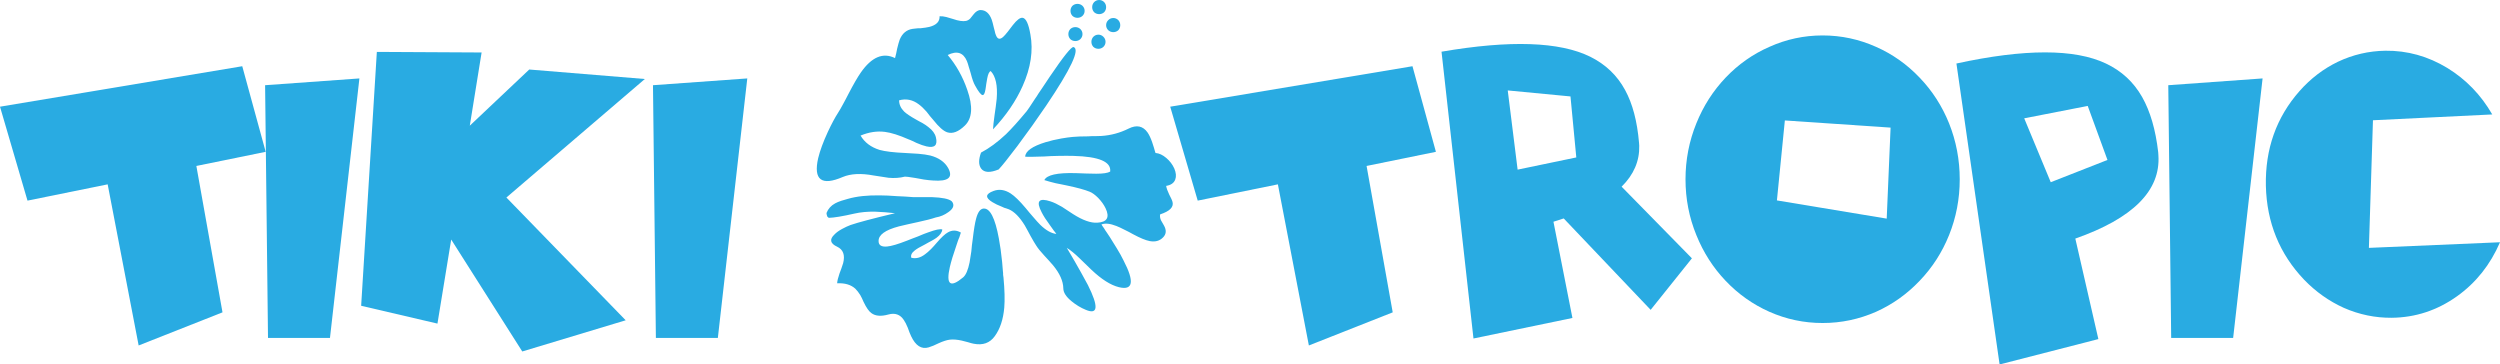
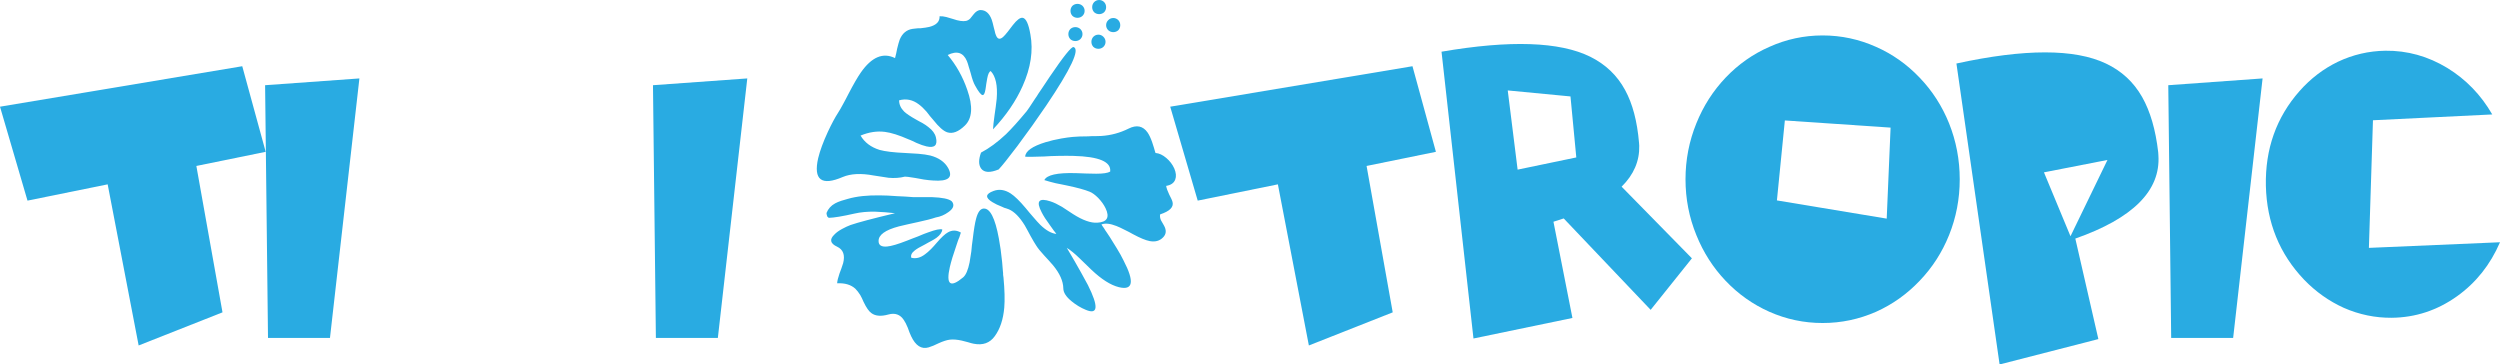
<svg xmlns="http://www.w3.org/2000/svg" version="1.1" id="Layer_1" width="500.259" height="72.927" viewBox="0 0 500.259 72.927" overflow="visible" enable-background="new 0 0 500.259 72.927" xml:space="preserve">
  <g>
    <path fill="#29ABE2" d="M39.292,33.208l5.231,29.295l-16.779,6.626l-6.2-32.24L5.502,40.145L0,21.351l48.476-8.099l4.688,17.127   L39.292,33.208z" />
    <path fill="#29ABE2" d="M66.029,67.618h-12.4L53.048,17.05l18.871-1.356L66.029,67.618z" />
-     <path fill="#29ABE2" d="M104.508,70.331L90.287,47.934l-2.751,16.817l-15.268-3.565l3.139-50.801l20.964,0.116l-2.364,14.647   l11.896-11.237l23.134,1.899l-27.706,23.715l23.87,24.567L104.508,70.331z" />
    <path fill="#29ABE2" d="M143.645,67.618h-12.4l-0.581-50.568l18.871-1.356L143.645,67.618z" />
    <path fill="#29ABE2" d="M168.639,35.417c-4.262,1.834-5.902,0.581-4.921-3.759c0.361-1.498,1.007-3.255,1.938-5.27   c0.748-1.601,1.434-2.88,2.054-3.836c0.283-0.438,0.62-1.02,1.007-1.744l0.542-1.007l0.542-1.046   c0.981-1.885,1.795-3.293,2.441-4.224c2.17-3.125,4.456-4.094,6.858-2.906l0.232-0.93l0.194-0.969   c0.181-0.749,0.349-1.343,0.504-1.782c0.516-1.266,1.382-1.989,2.596-2.17c0.155-0.026,0.387-0.051,0.697-0.078l0.388-0.039h0.465   c0.749-0.078,1.343-0.167,1.783-0.271c1.42-0.361,2.104-1.072,2.054-2.131c0.413-0.025,0.865,0.027,1.356,0.155l0.659,0.194   l0.659,0.193c1.11,0.388,1.988,0.517,2.635,0.388c0.31-0.078,0.581-0.232,0.814-0.465l0.31-0.388l0.31-0.388   c0.491-0.646,0.995-0.955,1.511-0.93c0.981,0.026,1.705,0.659,2.17,1.898c0.128,0.362,0.271,0.892,0.426,1.589l0.194,0.736   c0.051,0.285,0.116,0.517,0.194,0.697c0.31,0.905,0.801,1.06,1.473,0.465c0.232-0.206,0.542-0.555,0.93-1.046l0.504-0.659   l0.504-0.659c0.826-1.059,1.484-1.55,1.976-1.473c0.671,0.104,1.188,1.214,1.55,3.333c0.594,3.229,0.078,6.665-1.55,10.308   c-1.344,3.022-3.32,5.917-5.929,8.68c0.025-0.62,0.128-1.576,0.31-2.868l0.116-0.813l0.116-0.814   c0.078-0.62,0.142-1.162,0.194-1.627c0.206-2.635-0.194-4.481-1.201-5.541c-0.31,0.129-0.542,0.62-0.698,1.473   c-0.052,0.259-0.116,0.633-0.193,1.124l-0.078,0.581l-0.078,0.504c-0.129,0.775-0.323,1.15-0.581,1.124   c-0.337-0.051-0.84-0.697-1.511-1.938c-0.285-0.49-0.569-1.291-0.853-2.402l-0.194-0.659l-0.194-0.62   c-0.129-0.49-0.259-0.891-0.387-1.201c-0.724-1.705-2.003-2.104-3.836-1.201c1.705,2.015,3.009,4.34,3.914,6.975   c1.163,3.307,1.008,5.684-0.465,7.13c-1.292,1.267-2.48,1.718-3.565,1.356c-0.75-0.258-1.667-1.072-2.751-2.441l-0.697-0.814   l-0.659-0.853c-0.542-0.62-1.06-1.11-1.55-1.472c-1.214-0.93-2.532-1.201-3.952-0.814c0,0.827,0.335,1.577,1.007,2.248   c0.465,0.439,1.252,0.969,2.364,1.589l0.62,0.349l0.659,0.349c0.49,0.285,0.891,0.556,1.201,0.814   c0.826,0.62,1.33,1.305,1.511,2.054c0.388,1.577-0.232,2.183-1.86,1.821c-0.569-0.128-1.24-0.361-2.015-0.698   c-0.259-0.103-0.556-0.245-0.891-0.426l-0.194-0.077l-0.155-0.078c-0.13-0.051-0.233-0.09-0.31-0.116   c-1.938-0.853-3.526-1.356-4.766-1.511c-1.577-0.206-3.204,0.039-4.883,0.736c0.801,1.369,2.066,2.325,3.797,2.867   c1.111,0.31,2.829,0.517,5.154,0.62l1.317,0.078l1.279,0.077c0.956,0.078,1.756,0.194,2.403,0.349   c1.678,0.439,2.867,1.266,3.565,2.48c1.058,1.912,0.051,2.751-3.022,2.519c-0.517-0.025-1.124-0.09-1.821-0.194l-0.853-0.155   l-0.853-0.155c-1.267-0.206-1.964-0.296-2.092-0.271c-1.008,0.259-2.093,0.336-3.255,0.232c-0.439-0.051-0.943-0.128-1.511-0.232   l-1.511-0.232C172.293,34.642,170.24,34.746,168.639,35.417z M196.81,41.733c1.291-0.103,2.312,1.887,3.062,5.967   c0.258,1.344,0.477,2.92,0.659,4.728c0.051,0.542,0.103,1.163,0.155,1.86l0.039,0.387v0.31c0.025,0.232,0.051,0.414,0.077,0.542   c0.233,2.48,0.284,4.495,0.155,6.045c-0.207,2.352-0.84,4.25-1.899,5.696c-0.982,1.369-2.39,1.872-4.224,1.511   c-0.285-0.052-0.672-0.155-1.163-0.31l-1.201-0.31c-0.93-0.207-1.731-0.271-2.402-0.193c-0.62,0.077-1.383,0.322-2.286,0.736   l-0.504,0.232l-0.504,0.233c-0.387,0.155-0.71,0.271-0.969,0.349c-1.421,0.413-2.584-0.336-3.487-2.248   c-0.078-0.207-0.194-0.478-0.349-0.814l-0.31-0.853c-0.285-0.697-0.556-1.227-0.814-1.588c-0.724-1.085-1.744-1.446-3.061-1.085   c-1.473,0.414-2.609,0.323-3.41-0.271c-0.491-0.335-1.021-1.097-1.588-2.286l-0.31-0.698l-0.349-0.659   c-0.31-0.49-0.633-0.903-0.968-1.24c-0.879-0.801-2.093-1.163-3.643-1.085c0.025-0.465,0.18-1.11,0.465-1.938l0.388-1.046   c0.155-0.413,0.271-0.762,0.349-1.046c0.413-1.627,0.012-2.725-1.201-3.293c-1.395-0.646-1.577-1.459-0.542-2.441   c0.361-0.387,0.878-0.762,1.55-1.124c0.568-0.31,1.124-0.568,1.667-0.775c1.498-0.516,4.468-1.304,8.912-2.364l-2.015-0.194   c-0.75-0.051-1.422-0.09-2.015-0.116c-1.499-0.025-2.868,0.104-4.107,0.387c-2.377,0.543-4.095,0.827-5.154,0.853l-0.039-0.077   l-0.078-0.039c-0.052-0.051-0.104-0.103-0.155-0.155c-0.026-0.078-0.065-0.206-0.116-0.388c-0.026-0.155-0.039-0.258-0.039-0.31   c0.335-0.853,0.917-1.498,1.744-1.938c0.335-0.18,0.736-0.349,1.201-0.503l0.659-0.194l0.659-0.194   c1.782-0.516,3.952-0.749,6.51-0.697c0.878,0,1.988,0.052,3.333,0.155l1.627,0.078l1.627,0.116c0.155,0,0.659,0,1.511,0   c0.438,0,0.8,0,1.085,0h1.163c2.015,0.078,3.306,0.336,3.875,0.775h0.039v0.039c0.103,0.104,0.181,0.207,0.232,0.31   c0.31,0.62,0.026,1.24-0.853,1.86c-0.775,0.569-1.627,0.93-2.557,1.085c-0.827,0.284-2.028,0.594-3.604,0.93l-1.938,0.426   c-0.724,0.155-1.331,0.298-1.821,0.426c-2.739,0.724-4.095,1.705-4.068,2.945c0,0.827,0.568,1.189,1.705,1.085   c0.853-0.078,2.17-0.465,3.953-1.163l1.085-0.426l1.124-0.426c0.903-0.388,1.588-0.659,2.054-0.814   c1.472-0.542,2.415-0.736,2.829-0.581c-0.052,0.569-0.439,1.124-1.163,1.666c-0.285,0.207-0.646,0.426-1.085,0.659l-0.581,0.31   l-0.62,0.349c-1.034,0.517-1.731,0.93-2.093,1.24c-0.594,0.465-0.813,0.943-0.659,1.434c0.93,0.233,1.847,0,2.751-0.697   c0.361-0.258,0.762-0.607,1.201-1.046l0.581-0.62l0.542-0.62c0.93-1.085,1.679-1.783,2.248-2.093   c0.853-0.49,1.717-0.477,2.596,0.039c-0.026,0.129-0.129,0.453-0.31,0.969l-0.155,0.349l-0.155,0.426   c-0.104,0.336-0.207,0.646-0.31,0.93c-0.595,1.705-1.021,3.113-1.279,4.224c-0.802,3.539,0.09,4.224,2.674,2.054   c0.542-0.465,0.969-1.459,1.279-2.984c0.103-0.593,0.219-1.33,0.349-2.208l0.116-1.202l0.155-1.162   c0.232-1.989,0.465-3.397,0.698-4.224C195.673,42.444,196.163,41.786,196.81,41.733z M165.539,43.322H165.5H165.539z    M199.832,33.906c-1.705,0.698-2.867,0.647-3.487-0.155c-0.542-0.723-0.556-1.794-0.039-3.216c1.627-0.853,3.293-2.079,4.999-3.681   c1.136-1.11,2.519-2.647,4.146-4.611c0.155-0.18,0.709-1.007,1.666-2.48l0.349-0.503l0.31-0.504   c0.284-0.413,0.529-0.775,0.736-1.085c0.593-0.878,1.11-1.653,1.55-2.325c2.764-4.081,4.353-6.057,4.767-5.929   c1.317,0.44-0.517,4.354-5.502,11.741c-1.783,2.635-3.708,5.335-5.774,8.099C201.718,31.685,200.478,33.235,199.832,33.906z    M231.22,30.612c0.723,0.052,1.446,0.388,2.17,1.007c0.697,0.595,1.227,1.292,1.589,2.093c0.361,0.853,0.426,1.589,0.193,2.208   c-0.259,0.698-0.866,1.124-1.821,1.279c0.078,0.465,0.284,1.046,0.62,1.744l0.194,0.388l0.194,0.387   c0.128,0.259,0.219,0.492,0.271,0.698c0.258,1.034-0.569,1.86-2.48,2.48c-0.077,0.336-0.026,0.724,0.155,1.163l0.31,0.542   l0.31,0.542c0.516,0.93,0.452,1.718-0.193,2.364c-0.672,0.697-1.563,0.943-2.674,0.736c-0.802-0.155-1.899-0.607-3.294-1.356   l-0.853-0.465l-0.852-0.426c-0.647-0.335-1.202-0.594-1.667-0.775c-1.24-0.491-2.235-0.594-2.984-0.31   c0.026,0.077,0.206,0.349,0.542,0.813l0.233,0.388l0.271,0.387c0.206,0.337,0.413,0.646,0.62,0.93   c0.516,0.801,0.981,1.55,1.395,2.248c0.542,0.879,0.994,1.692,1.356,2.441c2.221,4.262,1.911,6.045-0.93,5.347   c-1.654-0.413-3.488-1.576-5.502-3.487l-1.201-1.163l-1.202-1.163c-0.93-0.903-1.77-1.589-2.519-2.054   c0.025,0.078,0.542,0.957,1.55,2.635c0.516,0.879,0.956,1.654,1.318,2.325c0.516,0.905,0.969,1.731,1.356,2.48   c2.17,4.34,2.027,5.994-0.426,4.96c-1.007-0.413-1.951-0.981-2.829-1.705c-1.111-0.903-1.666-1.769-1.666-2.596   c-0.027-1.446-0.711-2.984-2.054-4.611l-0.891-1.007l-0.891-0.969c-0.724-0.775-1.253-1.434-1.589-1.976   c-0.259-0.388-0.633-1.02-1.124-1.899l-0.582-1.085l-0.581-1.046c-1.034-1.678-2.092-2.751-3.177-3.216   c-0.052,0-0.233-0.064-0.542-0.193c-0.13-0.051-0.259-0.09-0.388-0.116l-0.426-0.194c-0.802-0.31-1.447-0.62-1.938-0.93   c-1.499-0.903-1.421-1.653,0.232-2.248c1.11-0.413,2.248-0.245,3.41,0.504c0.8,0.517,1.808,1.499,3.022,2.945l0.736,0.892   l0.736,0.853c0.568,0.672,1.059,1.214,1.473,1.627c1.136,1.085,2.195,1.679,3.178,1.782c-0.027-0.051-0.091-0.142-0.194-0.271   l-0.155-0.194l-0.155-0.194c-0.285-0.388-0.542-0.749-0.775-1.085c-0.75-1.007-1.305-1.872-1.667-2.596   c-1.162-2.221-0.569-2.945,1.783-2.17c0.646,0.207,1.407,0.569,2.286,1.085l1.124,0.736l1.124,0.736   c1.911,1.215,3.513,1.783,4.805,1.705c1.989-0.103,2.544-1.071,1.667-2.906c-0.336-0.697-0.827-1.381-1.473-2.054   c-0.62-0.62-1.189-1.033-1.705-1.24c-1.034-0.413-2.545-0.826-4.534-1.24l-1.124-0.232l-1.163-0.232   c-0.853-0.206-1.602-0.413-2.248-0.62c0.491-1.033,2.583-1.498,6.278-1.395l1.085,0.039l1.046,0.039   c0.826,0.026,1.485,0.039,1.977,0.039c1.395,0,2.325-0.142,2.79-0.426c0.232-1.963-2.222-3.009-7.363-3.139   c-0.879-0.025-1.886-0.025-3.022,0l-1.472,0.039c-0.337,0.026-0.789,0.052-1.356,0.078c-2.145,0.077-3.41,0.09-3.797,0.039   c0.051-1.111,1.42-2.08,4.107-2.906c0.93-0.284,1.976-0.529,3.139-0.736c0.903-0.155,1.653-0.258,2.248-0.31   c0.853-0.078,1.885-0.116,3.1-0.116l0.697-0.039h0.659c0.491,0,0.93-0.012,1.317-0.039c1.911-0.128,3.72-0.62,5.425-1.472   c1.601-0.801,2.867-0.542,3.797,0.775c0.335,0.492,0.646,1.15,0.93,1.976c0.103,0.31,0.22,0.672,0.349,1.085l0.155,0.542   L231.22,30.612z M216.611,6.82c0-0.387-0.143-0.723-0.426-1.007c-0.284-0.258-0.62-0.388-1.007-0.388   c-0.388,0-0.724,0.13-1.007,0.388c-0.259,0.285-0.388,0.62-0.388,1.007c0,0.388,0.128,0.724,0.388,1.008   c0.283,0.259,0.62,0.387,1.007,0.387c0.387,0,0.723-0.128,1.007-0.387C216.468,7.544,216.611,7.208,216.611,6.82z M217.037,2.17   c0-0.387-0.143-0.723-0.426-1.007c-0.285-0.258-0.62-0.388-1.007-0.388c-0.388,0-0.724,0.13-1.008,0.388   c-0.259,0.284-0.387,0.62-0.387,1.007c0,0.388,0.128,0.724,0.387,1.007c0.284,0.259,0.62,0.388,1.008,0.388   c0.387,0,0.723-0.128,1.007-0.388C216.895,2.894,217.037,2.558,217.037,2.17z M221.222,8.37c0-0.388-0.143-0.723-0.426-1.008   c-0.285-0.283-0.62-0.426-1.007-0.426c-0.388,0-0.724,0.143-1.008,0.426c-0.259,0.285-0.387,0.62-0.387,1.008   c0,0.387,0.128,0.724,0.387,1.007c0.284,0.259,0.62,0.388,1.008,0.388c0.387,0,0.723-0.129,1.007-0.388   C221.079,9.094,221.222,8.757,221.222,8.37z M221.338,1.434c0-0.387-0.129-0.723-0.388-1.007C220.667,0.143,220.331,0,219.943,0   s-0.724,0.143-1.007,0.426c-0.259,0.285-0.388,0.62-0.388,1.007c0,0.388,0.128,0.724,0.388,1.008   c0.283,0.259,0.62,0.387,1.007,0.387s0.723-0.128,1.007-0.387C221.209,2.158,221.338,1.821,221.338,1.434z M224.167,5.038   c0-0.388-0.129-0.723-0.387-1.008c-0.285-0.283-0.62-0.426-1.008-0.426c-0.387,0-0.724,0.143-1.007,0.426   c-0.285,0.285-0.426,0.62-0.426,1.008c0,0.387,0.142,0.724,0.426,1.007c0.283,0.259,0.62,0.388,1.007,0.388   c0.388,0,0.723-0.128,1.008-0.388C224.038,5.761,224.167,5.425,224.167,5.038z" />
    <path fill="#29ABE2" d="M273.457,33.208l5.23,29.295l-16.778,6.626l-6.2-32.24l-16.042,3.255l-5.502-18.793l48.476-8.099   l4.688,17.127L273.457,33.208z" />
    <path fill="#29ABE2" d="M330.303,62l-17.398-18.29c-0.698,0.233-1.383,0.453-2.054,0.659l3.797,19.258l-19.801,4.107l-6.394-57.388   c13.717-2.351,23.637-2.015,29.76,1.007c3.073,1.525,5.398,3.747,6.975,6.665c1.498,2.739,2.428,6.265,2.79,10.579l0.039,0.582   c0.077,3.049-1.099,5.773-3.526,8.176l14.066,14.337L330.303,62z M315.423,31.503l-1.163-12.206l-12.555-1.201l1.977,15.849   L315.423,31.503z" />
    <path fill="#29ABE2" d="M364.712,7.091c3.721,0,7.285,0.763,10.695,2.286c3.28,1.447,6.187,3.501,8.719,6.161   c2.531,2.635,4.495,5.684,5.89,9.145c1.421,3.565,2.132,7.298,2.132,11.199c0,3.901-0.711,7.622-2.132,11.16   c-1.395,3.462-3.358,6.51-5.89,9.145c-2.532,2.662-5.438,4.728-8.719,6.2c-3.41,1.499-6.975,2.247-10.695,2.247   c-3.72,0-7.272-0.748-10.656-2.247c-3.307-1.473-6.226-3.539-8.757-6.2c-2.507-2.635-4.456-5.683-5.852-9.145   c-1.447-3.538-2.17-7.258-2.17-11.16c0-3.9,0.723-7.634,2.17-11.199c1.396-3.461,3.345-6.51,5.852-9.145   c2.531-2.66,5.45-4.714,8.757-6.161C357.439,7.854,360.992,7.091,364.712,7.091z M378.313,25.536l-21.157-1.434l-1.589,16.003   l21.971,3.643L378.313,25.536z" />
-     <path fill="#29ABE2" d="M391.488,12.71c13.665-2.971,23.638-2.971,29.915,0c3.125,1.473,5.541,3.708,7.246,6.704   c1.627,2.868,2.699,6.549,3.216,11.044l0.039,0.62c0.465,7.053-5.076,12.607-16.624,16.663l4.611,20.111l-19.762,5.077   L391.488,12.71z M421.713,32.007l-3.952-10.811l-12.71,2.48l5.309,12.787L421.713,32.007z" />
+     <path fill="#29ABE2" d="M391.488,12.71c13.665-2.971,23.638-2.971,29.915,0c3.125,1.473,5.541,3.708,7.246,6.704   c1.627,2.868,2.699,6.549,3.216,11.044l0.039,0.62c0.465,7.053-5.076,12.607-16.624,16.663l4.611,20.111l-19.762,5.077   L391.488,12.71z M421.713,32.007l-12.71,2.48l5.309,12.787L421.713,32.007z" />
    <path fill="#29ABE2" d="M446.861,67.618h-12.399l-0.581-50.568l18.871-1.356L446.861,67.618z" />
    <path fill="#29ABE2" d="M500.259,48.476c-1.938,4.495-4.805,8.099-8.603,10.811c-3.952,2.816-8.306,4.25-13.059,4.301   c-3.307,0.026-6.498-0.632-9.571-1.977c-2.972-1.343-5.618-3.216-7.943-5.619c-4.935-5.166-7.492-11.431-7.673-18.793   c-0.154-7.388,2.093-13.717,6.743-18.987c2.221-2.505,4.778-4.456,7.672-5.851c2.996-1.42,6.161-2.157,9.494-2.209   c4.391-0.051,8.524,1.098,12.399,3.449c3.746,2.3,6.742,5.399,8.99,9.3l-23.87,1.163L474.025,49.6L500.259,48.476z" />
  </g>
</svg>